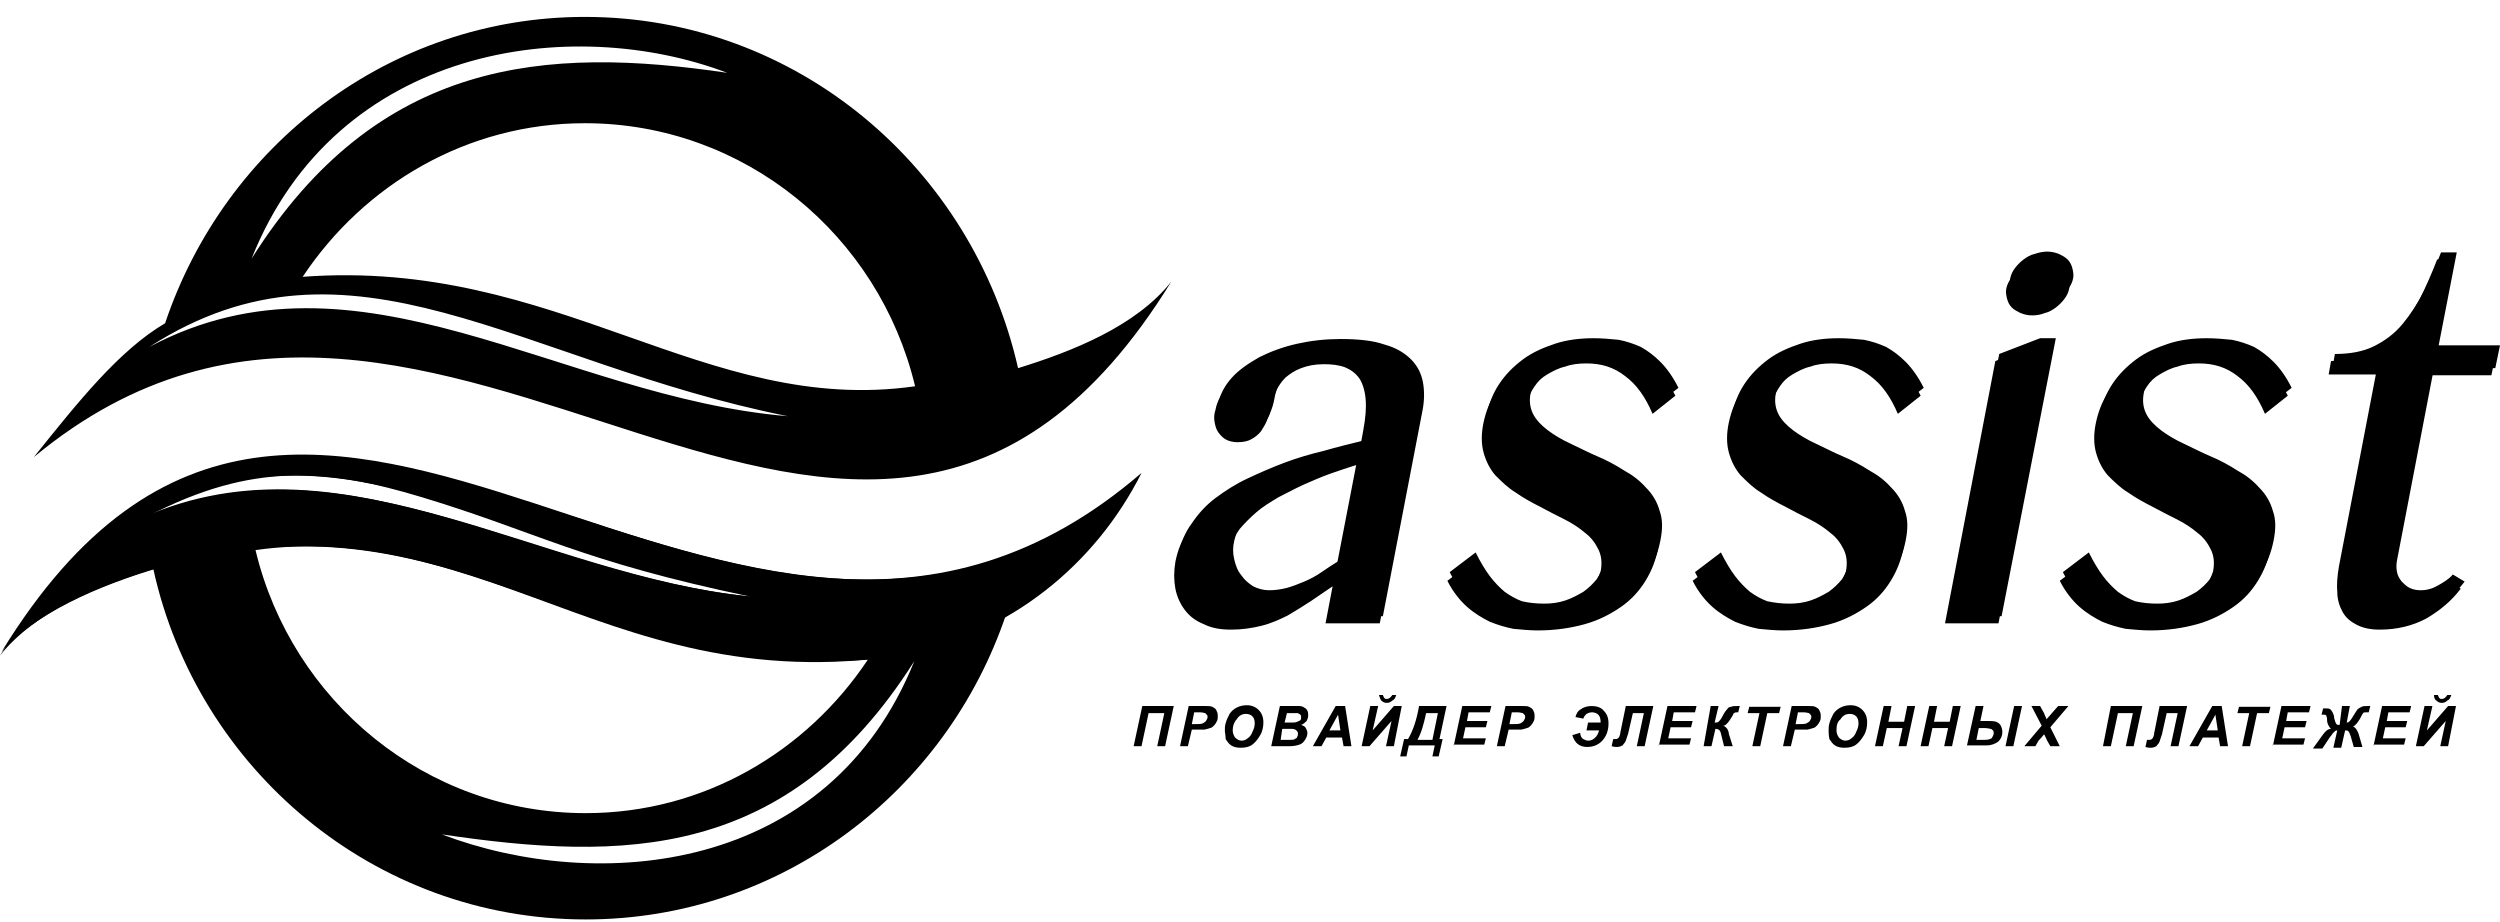
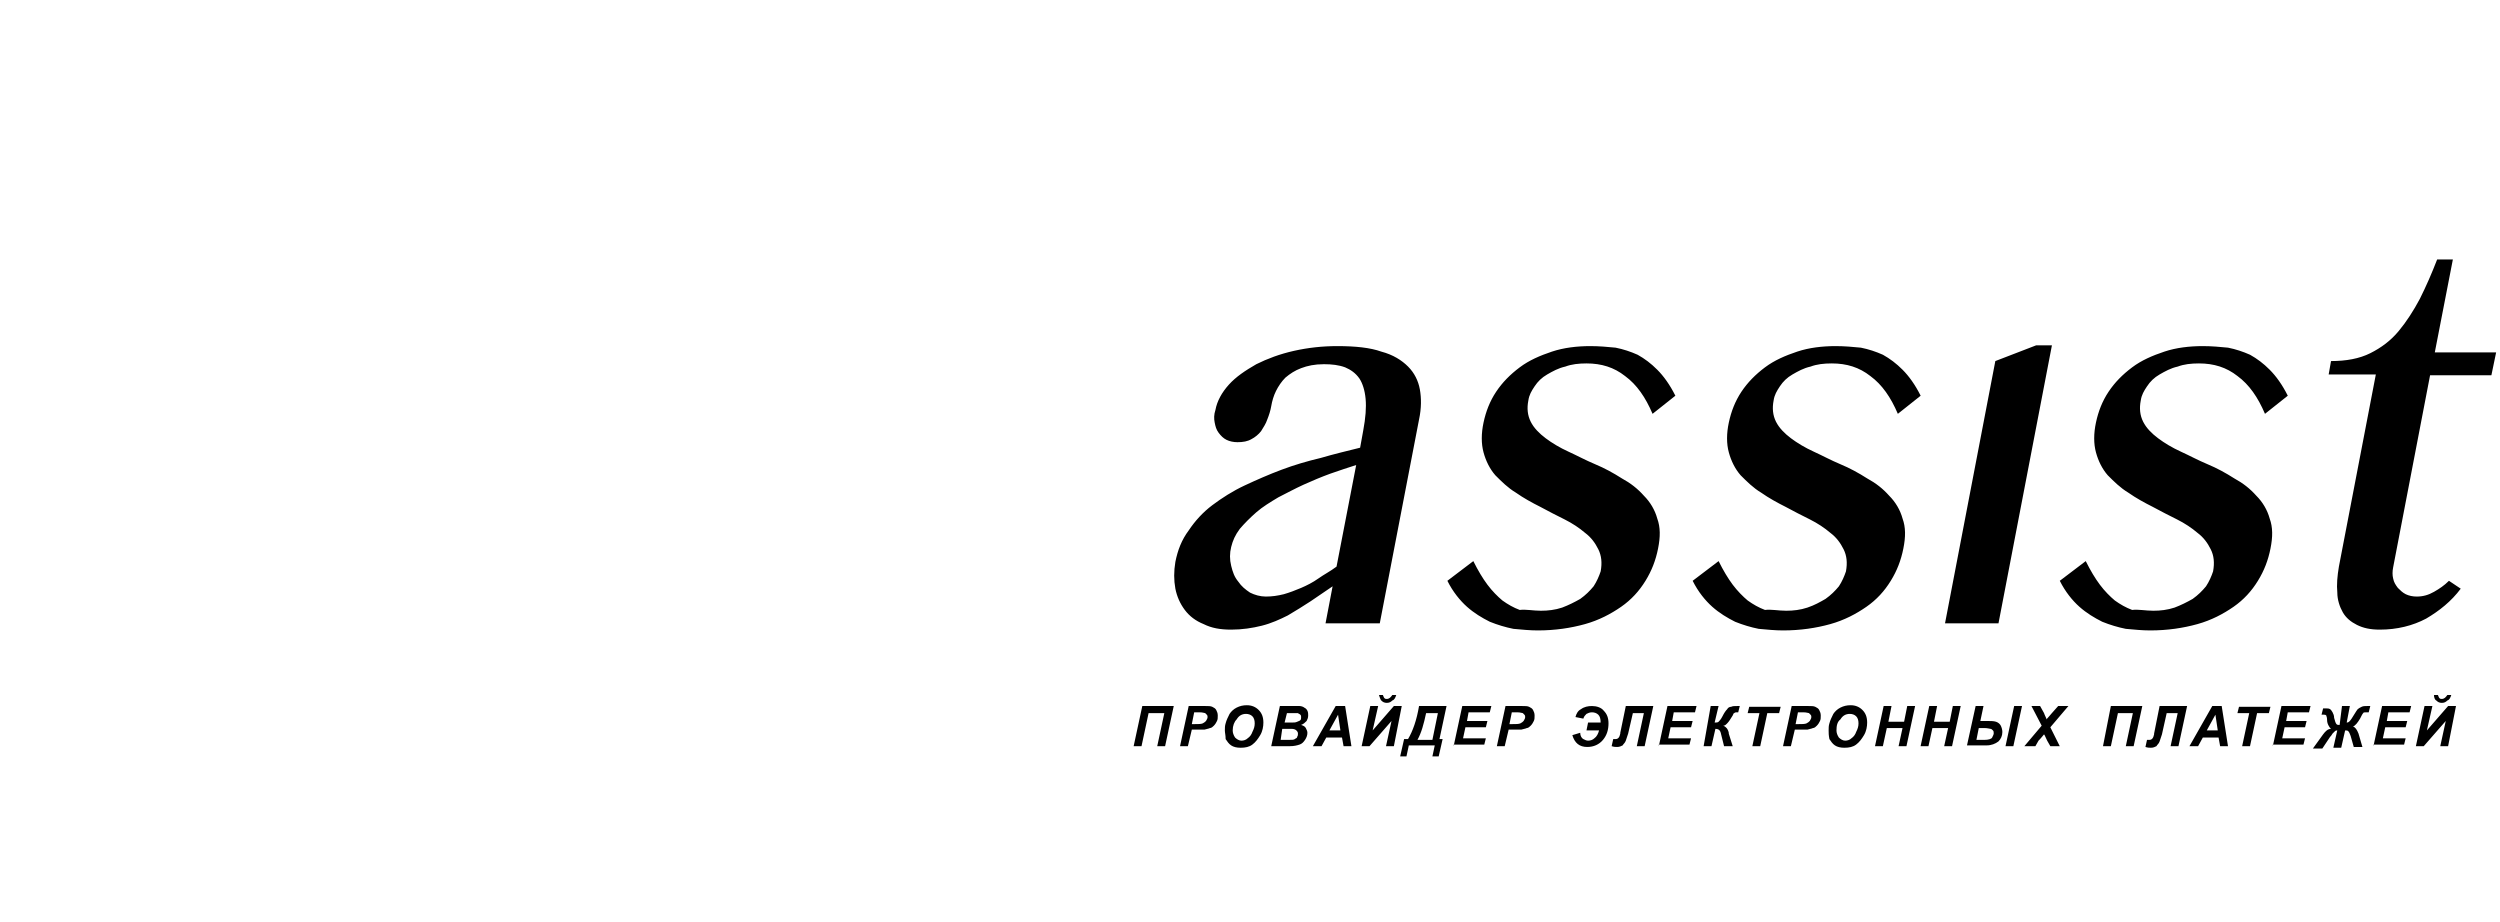
<svg xmlns="http://www.w3.org/2000/svg" width="122" height="45" viewBox="0 0 122 45" fill="none">
  <path fill-rule="evenodd" clip-rule="evenodd" d="M55.744 34.454H57.279L56.857 36.413H56.473L56.819 34.8H56.051L55.706 36.413H55.322L55.744 34.454ZM57.969 36.413H57.586L58.008 34.454H58.813C58.967 34.454 59.082 34.454 59.159 34.492C59.236 34.531 59.312 34.569 59.351 34.646C59.389 34.723 59.427 34.8 59.427 34.915C59.427 35.03 59.427 35.107 59.389 35.184C59.351 35.261 59.312 35.337 59.236 35.414C59.197 35.453 59.12 35.53 59.044 35.53C58.967 35.568 58.89 35.568 58.775 35.606C58.698 35.606 58.583 35.606 58.43 35.606H58.161L57.969 36.413ZM58.161 35.337H58.276C58.468 35.337 58.622 35.337 58.698 35.299C58.775 35.261 58.813 35.222 58.852 35.184C58.89 35.107 58.929 35.069 58.929 34.992C58.929 34.953 58.928 34.915 58.89 34.877C58.852 34.838 58.852 34.838 58.813 34.8C58.775 34.8 58.698 34.761 58.545 34.761H58.276L58.161 35.337ZM59.773 35.645C59.773 35.53 59.773 35.414 59.811 35.299C59.849 35.145 59.926 34.992 60.003 34.838C60.08 34.723 60.195 34.608 60.348 34.531C60.502 34.454 60.655 34.415 60.847 34.415C61.077 34.415 61.269 34.492 61.422 34.646C61.576 34.8 61.653 34.992 61.653 35.261C61.653 35.453 61.614 35.683 61.499 35.875C61.384 36.067 61.269 36.221 61.115 36.336C60.962 36.452 60.77 36.49 60.54 36.49C60.348 36.49 60.195 36.452 60.08 36.375C59.964 36.298 59.888 36.183 59.811 36.067C59.811 35.875 59.773 35.76 59.773 35.645ZM60.156 35.645C60.156 35.76 60.195 35.875 60.271 35.991C60.348 36.067 60.463 36.144 60.578 36.144C60.693 36.144 60.808 36.106 60.885 36.029C61 35.952 61.077 35.837 61.115 35.722C61.192 35.568 61.23 35.453 61.23 35.299C61.23 35.145 61.192 35.03 61.115 34.953C61.039 34.877 60.923 34.838 60.808 34.838C60.617 34.838 60.463 34.915 60.348 35.107C60.233 35.222 60.156 35.414 60.156 35.645ZM62.036 36.413L62.458 34.454H63.11C63.264 34.454 63.34 34.454 63.417 34.454C63.494 34.454 63.609 34.492 63.647 34.531C63.724 34.569 63.763 34.608 63.801 34.684C63.839 34.761 63.839 34.838 63.839 34.915C63.839 35.03 63.801 35.107 63.763 35.184C63.686 35.261 63.609 35.337 63.494 35.376C63.609 35.414 63.686 35.453 63.724 35.53C63.763 35.606 63.801 35.683 63.801 35.76C63.801 35.875 63.763 35.991 63.686 36.106C63.609 36.221 63.532 36.298 63.417 36.336C63.302 36.375 63.149 36.413 62.957 36.413H62.036ZM62.688 35.261H62.995C63.149 35.261 63.225 35.261 63.302 35.222C63.379 35.184 63.417 35.184 63.456 35.145C63.494 35.107 63.494 35.069 63.494 34.992C63.494 34.953 63.494 34.915 63.456 34.877C63.417 34.838 63.379 34.838 63.34 34.8C63.302 34.8 63.225 34.8 63.11 34.8H62.803L62.688 35.261ZM62.496 36.106H62.88C63.034 36.106 63.149 36.106 63.187 36.067C63.225 36.029 63.302 36.029 63.302 35.952C63.34 35.914 63.34 35.837 63.34 35.798C63.34 35.722 63.302 35.683 63.264 35.645C63.225 35.606 63.149 35.568 63.034 35.568H62.573L62.496 36.106ZM65.489 35.991H64.722L64.491 36.413H64.069L65.182 34.454H65.642L65.949 36.413H65.566L65.489 35.991ZM65.412 35.645L65.297 34.877L64.875 35.645H65.412ZM66.87 34.454H67.254L66.985 35.645L68.021 34.454H68.405L68.021 36.413H67.637L67.906 35.184L66.832 36.413H66.448L66.87 34.454ZM67.292 33.916H67.484C67.522 33.993 67.522 34.031 67.561 34.07C67.599 34.108 67.637 34.108 67.676 34.108C67.791 34.108 67.868 34.031 67.944 33.916H68.136C68.098 34.031 68.059 34.147 67.944 34.185C67.868 34.262 67.791 34.3 67.676 34.3C67.561 34.3 67.484 34.262 67.407 34.185C67.369 34.147 67.33 34.031 67.292 33.916ZM69.249 34.454C69.134 35.145 68.942 35.683 68.712 36.067H68.52L68.328 36.913H68.635L68.75 36.375H70.016L69.901 36.913H70.208L70.4 36.067H70.246L70.591 34.454H69.249ZM70.169 34.8L69.901 36.106H69.172C69.364 35.76 69.479 35.337 69.594 34.8H70.169ZM70.937 36.413L71.359 34.454H72.778L72.701 34.761H71.666L71.589 35.184H72.586L72.51 35.491H71.512L71.397 36.029H72.51L72.433 36.336H70.937V36.413ZM73.43 36.413H73.047L73.469 34.454H74.275C74.428 34.454 74.543 34.454 74.62 34.492C74.697 34.531 74.773 34.569 74.812 34.646C74.85 34.723 74.888 34.8 74.888 34.915C74.888 35.03 74.888 35.107 74.85 35.184C74.812 35.261 74.773 35.337 74.697 35.414C74.658 35.453 74.581 35.53 74.505 35.53C74.428 35.568 74.351 35.568 74.236 35.606C74.159 35.606 74.044 35.606 73.891 35.606H73.622L73.43 36.413ZM73.661 35.337H73.776C73.968 35.337 74.121 35.337 74.198 35.299C74.275 35.261 74.313 35.222 74.351 35.184C74.39 35.107 74.428 35.069 74.428 34.992C74.428 34.953 74.428 34.915 74.39 34.877C74.351 34.838 74.351 34.838 74.313 34.8C74.275 34.8 74.198 34.761 74.044 34.761H73.776L73.661 35.337ZM77.497 35.261H78.111C78.111 35.069 78.073 34.953 77.996 34.877C77.919 34.8 77.804 34.761 77.689 34.761C77.574 34.761 77.497 34.8 77.42 34.838C77.344 34.915 77.305 34.953 77.267 35.069L76.883 34.992C76.922 34.838 76.998 34.684 77.152 34.608C77.305 34.492 77.497 34.454 77.689 34.454C77.919 34.454 78.149 34.531 78.264 34.684C78.418 34.838 78.495 35.03 78.495 35.299C78.495 35.606 78.418 35.875 78.226 36.106C78.034 36.336 77.766 36.452 77.459 36.452C77.075 36.452 76.845 36.26 76.73 35.875L77.114 35.76C77.114 35.914 77.19 36.029 77.267 36.067C77.344 36.106 77.42 36.144 77.497 36.144C77.612 36.144 77.727 36.106 77.804 36.029C77.919 35.952 77.996 35.798 78.034 35.645H77.42L77.497 35.261ZM79.339 34.454H80.681L80.259 36.413H79.876L80.221 34.8H79.684L79.454 35.798C79.415 35.914 79.377 36.029 79.339 36.144C79.3 36.26 79.224 36.298 79.185 36.375C79.108 36.413 79.032 36.452 78.917 36.452C78.84 36.452 78.763 36.452 78.648 36.413L78.725 36.067C78.802 36.067 78.84 36.067 78.84 36.067C78.955 36.067 79.032 35.991 79.07 35.798V35.76L79.339 34.454ZM80.95 36.413L81.372 34.454H82.791L82.715 34.761H81.679L81.602 35.184H82.6L82.523 35.491H81.525L81.41 36.029H82.523L82.446 36.336H80.95V36.413ZM83.482 34.454H83.866L83.674 35.261C83.751 35.261 83.827 35.261 83.866 35.222C83.904 35.184 83.981 35.107 84.058 34.953C84.134 34.8 84.211 34.684 84.288 34.608C84.326 34.531 84.403 34.492 84.48 34.492C84.556 34.454 84.633 34.454 84.786 34.454H84.901L84.825 34.761H84.748C84.71 34.761 84.671 34.761 84.633 34.8C84.595 34.8 84.595 34.838 84.556 34.915C84.441 35.107 84.364 35.222 84.288 35.299C84.211 35.376 84.173 35.414 84.096 35.414C84.211 35.453 84.326 35.568 84.364 35.76V35.798L84.556 36.413H84.134L83.981 35.798C83.981 35.798 83.981 35.76 83.942 35.683C83.904 35.606 83.827 35.568 83.712 35.568L83.52 36.413H83.137L83.482 34.454ZM85.899 36.413H85.515L85.861 34.8H85.285L85.362 34.492H86.897L86.82 34.8H86.244L85.899 36.413ZM87.395 36.413H87.012L87.434 34.454H88.239C88.393 34.454 88.508 34.454 88.585 34.492C88.661 34.531 88.738 34.569 88.776 34.646C88.815 34.723 88.853 34.8 88.853 34.915C88.853 35.03 88.853 35.107 88.815 35.184C88.776 35.261 88.738 35.337 88.661 35.414C88.623 35.453 88.546 35.53 88.469 35.53C88.393 35.568 88.316 35.568 88.201 35.606C88.124 35.606 88.009 35.606 87.856 35.606H87.587L87.395 36.413ZM87.625 35.337H87.74C87.932 35.337 88.086 35.337 88.162 35.299C88.239 35.261 88.278 35.222 88.316 35.184C88.354 35.107 88.393 35.069 88.393 34.992C88.393 34.953 88.393 34.915 88.354 34.877C88.316 34.838 88.316 34.838 88.278 34.8C88.239 34.8 88.162 34.761 88.009 34.761H87.74L87.625 35.337ZM89.237 35.645C89.237 35.53 89.237 35.414 89.275 35.299C89.314 35.145 89.39 34.992 89.467 34.838C89.544 34.723 89.659 34.608 89.812 34.531C89.966 34.454 90.119 34.415 90.311 34.415C90.541 34.415 90.733 34.492 90.886 34.646C91.04 34.8 91.117 34.992 91.117 35.261C91.117 35.453 91.078 35.683 90.963 35.875C90.848 36.067 90.733 36.221 90.579 36.336C90.426 36.452 90.234 36.49 90.004 36.49C89.812 36.49 89.659 36.452 89.544 36.375C89.428 36.298 89.352 36.183 89.275 36.067C89.237 35.875 89.237 35.76 89.237 35.645ZM89.62 35.645C89.62 35.76 89.659 35.875 89.736 35.991C89.812 36.067 89.927 36.144 90.042 36.144C90.157 36.144 90.273 36.106 90.349 36.029C90.464 35.952 90.541 35.837 90.579 35.722C90.656 35.568 90.695 35.453 90.695 35.299C90.695 35.145 90.656 35.03 90.579 34.953C90.503 34.877 90.388 34.838 90.273 34.838C90.081 34.838 89.927 34.915 89.812 35.107C89.659 35.222 89.62 35.414 89.62 35.645ZM92.843 35.53H92.076L91.884 36.413H91.5L91.922 34.454H92.306L92.153 35.222H92.92L93.073 34.454H93.457L93.035 36.413H92.651L92.843 35.53ZM95.068 35.53H94.301L94.109 36.413H93.725L94.147 34.454H94.531L94.378 35.222H95.145L95.298 34.454H95.682L95.26 36.413H94.876L95.068 35.53ZM98.291 34.454H98.674L98.252 36.413H97.869L98.291 34.454ZM96.411 34.454H96.795L96.641 35.184H96.948C97.14 35.184 97.293 35.184 97.408 35.222C97.523 35.261 97.6 35.337 97.639 35.414C97.677 35.491 97.715 35.606 97.715 35.722C97.715 35.914 97.639 36.067 97.523 36.183C97.37 36.298 97.178 36.375 96.948 36.375H95.989L96.411 34.454ZM96.449 36.106H96.833C97.025 36.106 97.178 36.067 97.217 35.991C97.255 35.914 97.293 35.837 97.293 35.798C97.293 35.722 97.293 35.683 97.255 35.645C97.217 35.606 97.178 35.568 97.14 35.568C97.102 35.568 96.986 35.53 96.871 35.53H96.564L96.449 36.106ZM99.327 36.413H98.79L99.634 35.414L99.135 34.454H99.557L99.749 34.8C99.749 34.8 99.787 34.915 99.864 35.069V35.107C99.979 34.992 100.056 34.877 100.132 34.8L100.439 34.454H100.938L100.056 35.491L100.516 36.413H100.056L99.902 36.144C99.825 35.991 99.787 35.875 99.749 35.837C99.71 35.875 99.634 35.991 99.48 36.144L99.327 36.413ZM103.01 34.454H104.544L104.122 36.413H103.739L104.084 34.8H103.355L103.01 36.413H102.626L103.01 34.454ZM105.388 34.454H106.731L106.309 36.413H105.925L106.271 34.8H105.734L105.503 35.837C105.465 35.952 105.427 36.067 105.388 36.183C105.35 36.298 105.273 36.336 105.235 36.413C105.158 36.452 105.081 36.49 104.966 36.49C104.89 36.49 104.813 36.49 104.698 36.452L104.774 36.106C104.851 36.106 104.89 36.106 104.89 36.106C105.005 36.106 105.081 36.029 105.12 35.837V35.798L105.388 34.454ZM108.266 35.991H107.498L107.268 36.413H106.846L107.959 34.454H108.419L108.726 36.413H108.342L108.266 35.991ZM108.227 35.645L108.112 34.877L107.69 35.645H108.227ZM109.8 36.413H109.417L109.762 34.8H109.186L109.263 34.492H110.798L110.721 34.8H110.146L109.8 36.413ZM110.913 36.413L111.335 34.454H112.754L112.678 34.761H111.642L111.565 35.184H112.562L112.486 35.491H111.488L111.373 36.029H112.486L112.409 36.336H110.913V36.413ZM114.289 34.454H114.673L114.519 35.261C114.596 35.261 114.634 35.222 114.673 35.184C114.711 35.145 114.788 35.03 114.903 34.838C114.979 34.723 115.018 34.646 115.056 34.608C115.095 34.569 115.171 34.531 115.248 34.492C115.325 34.454 115.402 34.454 115.517 34.454C115.555 34.454 115.632 34.454 115.67 34.454L115.593 34.761C115.555 34.761 115.517 34.761 115.478 34.761C115.402 34.761 115.325 34.761 115.325 34.8C115.286 34.838 115.248 34.915 115.171 35.069C115.056 35.261 114.941 35.414 114.826 35.453C114.941 35.491 115.018 35.606 115.095 35.798L115.286 36.452H114.864L114.711 35.914C114.673 35.798 114.634 35.722 114.596 35.683C114.557 35.645 114.519 35.645 114.442 35.645L114.251 36.49H113.867L114.059 35.645C114.02 35.645 113.982 35.645 113.944 35.683C113.905 35.722 113.867 35.76 113.829 35.798L113.752 35.914L113.713 35.952L113.33 36.528H112.869L113.368 35.837C113.483 35.683 113.598 35.568 113.752 35.568C113.713 35.53 113.675 35.491 113.637 35.414C113.598 35.337 113.56 35.261 113.56 35.107C113.56 34.992 113.522 34.953 113.522 34.915C113.483 34.877 113.445 34.877 113.407 34.877C113.368 34.877 113.368 34.877 113.291 34.877L113.368 34.569C113.407 34.569 113.445 34.569 113.483 34.569C113.598 34.569 113.637 34.569 113.713 34.608C113.752 34.646 113.79 34.684 113.829 34.761C113.867 34.838 113.905 34.915 113.905 35.03C113.944 35.184 113.982 35.299 114.02 35.337C114.059 35.376 114.097 35.376 114.135 35.376C114.135 35.376 114.135 35.376 114.174 35.376L114.289 34.454ZM115.824 36.413L116.246 34.454H117.665L117.588 34.761H116.552L116.476 35.184H117.473L117.396 35.491H116.399L116.284 36.029H117.396L117.32 36.336H115.824V36.413ZM118.317 34.454H118.701L118.432 35.645L119.468 34.454H119.852L119.468 36.413H119.085L119.353 35.184L118.279 36.413H117.895L118.317 34.454ZM118.778 33.916H118.969C119.008 33.993 119.008 34.031 119.046 34.07C119.085 34.108 119.123 34.108 119.161 34.108C119.276 34.108 119.353 34.031 119.43 33.916H119.622C119.583 34.031 119.545 34.147 119.43 34.185C119.353 34.262 119.276 34.3 119.161 34.3C119.046 34.3 118.969 34.262 118.893 34.185C118.816 34.147 118.778 34.031 118.778 33.916Z" fill="black" />
  <path fill-rule="evenodd" clip-rule="evenodd" d="M67.333 30.419H64.686L65.031 28.612C64.686 28.843 64.302 29.112 63.957 29.343C63.611 29.573 63.228 29.804 62.844 30.034C62.46 30.227 62.038 30.419 61.578 30.534C61.118 30.649 60.619 30.726 60.082 30.726C59.545 30.726 59.123 30.649 58.739 30.457C58.355 30.303 58.048 30.073 57.818 29.765C57.588 29.458 57.435 29.112 57.358 28.728C57.281 28.305 57.281 27.882 57.358 27.421C57.473 26.844 57.665 26.345 58.01 25.883C58.317 25.422 58.701 24.999 59.161 24.653C59.621 24.308 60.158 23.962 60.734 23.693C61.309 23.424 61.923 23.154 62.537 22.924C63.151 22.693 63.803 22.501 64.455 22.347C65.108 22.155 65.76 22.001 66.374 21.848L66.527 21.002C66.642 20.387 66.68 19.887 66.642 19.465C66.604 19.042 66.489 18.696 66.335 18.465C66.143 18.196 65.913 18.043 65.645 17.927C65.338 17.812 64.992 17.773 64.609 17.773C64.148 17.773 63.803 17.85 63.496 17.966C63.189 18.081 62.959 18.235 62.729 18.427C62.537 18.619 62.384 18.85 62.269 19.08C62.153 19.311 62.077 19.58 62.038 19.811C62 20.041 61.923 20.272 61.846 20.464C61.77 20.695 61.655 20.848 61.54 21.041C61.425 21.194 61.233 21.348 61.079 21.425C60.887 21.54 60.657 21.579 60.389 21.579C60.197 21.579 60.005 21.54 59.852 21.463C59.698 21.386 59.583 21.271 59.468 21.117C59.353 20.964 59.314 20.81 59.276 20.618C59.238 20.426 59.238 20.233 59.314 20.003C59.391 19.58 59.621 19.157 59.967 18.773C60.312 18.389 60.772 18.081 61.309 17.773C61.846 17.505 62.46 17.274 63.151 17.12C63.842 16.966 64.532 16.89 65.261 16.89C66.143 16.89 66.872 16.966 67.409 17.159C67.985 17.312 68.407 17.581 68.714 17.889C69.021 18.196 69.213 18.581 69.289 19.003C69.366 19.426 69.366 19.926 69.251 20.464L67.333 30.419ZM66.182 22.693C65.798 22.808 65.376 22.962 64.916 23.116C64.494 23.27 64.033 23.462 63.611 23.654C63.189 23.846 62.767 24.077 62.384 24.269C62 24.5 61.616 24.73 61.309 24.999C61.002 25.268 60.734 25.538 60.504 25.806C60.274 26.114 60.158 26.383 60.082 26.691C60.005 26.998 60.005 27.305 60.082 27.613C60.158 27.92 60.235 28.151 60.427 28.382C60.581 28.612 60.772 28.766 61.002 28.92C61.233 29.035 61.501 29.112 61.77 29.112C62.077 29.112 62.345 29.073 62.652 28.997C62.921 28.92 63.228 28.805 63.496 28.689C63.765 28.574 64.072 28.42 64.34 28.228C64.609 28.036 64.916 27.882 65.223 27.651L66.182 22.693ZM75.197 29.804C75.543 29.804 75.888 29.765 76.233 29.65C76.54 29.535 76.847 29.381 77.116 29.227C77.384 29.035 77.576 28.843 77.768 28.612C77.921 28.382 78.036 28.113 78.113 27.882C78.19 27.459 78.151 27.113 77.998 26.806C77.845 26.498 77.653 26.229 77.346 25.999C77.077 25.768 76.732 25.537 76.348 25.345C75.965 25.153 75.581 24.961 75.159 24.73C74.775 24.538 74.353 24.308 73.97 24.038C73.586 23.808 73.279 23.5 72.972 23.193C72.704 22.885 72.512 22.501 72.397 22.078C72.282 21.655 72.282 21.156 72.397 20.618C72.512 20.08 72.704 19.58 73.011 19.119C73.318 18.657 73.701 18.273 74.162 17.927C74.622 17.581 75.159 17.351 75.734 17.159C76.31 16.966 76.962 16.89 77.614 16.89C78.036 16.89 78.458 16.928 78.842 16.966C79.226 17.043 79.571 17.159 79.916 17.312C80.262 17.505 80.569 17.735 80.875 18.043C81.182 18.35 81.489 18.773 81.758 19.311L80.645 20.195C80.3 19.388 79.878 18.773 79.302 18.35C78.765 17.927 78.151 17.735 77.423 17.735C77.039 17.735 76.694 17.773 76.387 17.889C76.041 17.966 75.773 18.119 75.504 18.273C75.236 18.427 75.044 18.619 74.891 18.85C74.737 19.08 74.622 19.273 74.584 19.541C74.507 19.926 74.545 20.272 74.699 20.579C74.852 20.887 75.121 21.156 75.428 21.386C75.734 21.617 76.118 21.848 76.54 22.04C76.962 22.232 77.384 22.463 77.845 22.655C78.305 22.847 78.727 23.078 79.149 23.347C79.571 23.577 79.916 23.846 80.223 24.192C80.53 24.5 80.76 24.884 80.875 25.307C81.029 25.73 81.029 26.191 80.914 26.767C80.799 27.344 80.607 27.844 80.3 28.343C79.993 28.843 79.609 29.266 79.111 29.612C78.612 29.957 78.036 30.265 77.346 30.457C76.655 30.649 75.888 30.765 75.044 30.765C74.66 30.765 74.277 30.726 73.855 30.688C73.471 30.611 73.087 30.496 72.704 30.342C72.32 30.15 71.936 29.919 71.591 29.612C71.246 29.304 70.901 28.881 70.632 28.343L71.898 27.382C72.128 27.844 72.358 28.228 72.589 28.535C72.819 28.843 73.087 29.112 73.318 29.304C73.586 29.496 73.855 29.65 74.162 29.765C74.469 29.727 74.814 29.804 75.197 29.804ZM87.167 29.804C87.513 29.804 87.858 29.765 88.203 29.65C88.548 29.535 88.817 29.381 89.085 29.227C89.354 29.035 89.546 28.843 89.738 28.612C89.891 28.382 90.006 28.113 90.083 27.882C90.16 27.459 90.121 27.113 89.968 26.806C89.814 26.498 89.623 26.229 89.316 25.999C89.047 25.768 88.702 25.537 88.318 25.345C87.934 25.153 87.551 24.961 87.129 24.73C86.745 24.538 86.323 24.308 85.939 24.038C85.556 23.808 85.249 23.5 84.942 23.193C84.674 22.885 84.482 22.501 84.367 22.078C84.251 21.655 84.251 21.156 84.367 20.618C84.482 20.08 84.674 19.58 84.98 19.119C85.287 18.657 85.671 18.273 86.131 17.927C86.592 17.581 87.129 17.351 87.704 17.159C88.28 16.966 88.932 16.89 89.584 16.89C90.006 16.89 90.428 16.928 90.812 16.966C91.195 17.043 91.541 17.159 91.886 17.312C92.231 17.505 92.538 17.735 92.845 18.043C93.152 18.35 93.459 18.773 93.728 19.311L92.615 20.195C92.27 19.388 91.848 18.773 91.272 18.35C90.735 17.927 90.121 17.735 89.392 17.735C89.009 17.735 88.663 17.773 88.356 17.889C88.011 17.966 87.743 18.119 87.474 18.273C87.206 18.427 87.014 18.619 86.86 18.85C86.707 19.08 86.592 19.273 86.553 19.541C86.477 19.926 86.515 20.272 86.668 20.579C86.822 20.887 87.091 21.156 87.397 21.386C87.704 21.617 88.088 21.848 88.51 22.04C88.932 22.232 89.354 22.463 89.814 22.655C90.275 22.847 90.697 23.078 91.119 23.347C91.541 23.577 91.886 23.846 92.193 24.192C92.5 24.5 92.73 24.884 92.845 25.307C92.999 25.73 92.999 26.191 92.884 26.767C92.769 27.344 92.577 27.844 92.27 28.343C91.963 28.843 91.579 29.266 91.08 29.612C90.582 29.957 90.006 30.265 89.316 30.457C88.625 30.649 87.858 30.765 87.014 30.765C86.63 30.765 86.246 30.726 85.825 30.688C85.441 30.611 85.057 30.496 84.674 30.342C84.29 30.15 83.906 29.919 83.561 29.612C83.216 29.304 82.87 28.881 82.602 28.343L83.868 27.382C84.098 27.844 84.328 28.228 84.558 28.535C84.789 28.843 85.057 29.112 85.287 29.304C85.556 29.496 85.824 29.65 86.131 29.765C86.438 29.727 86.784 29.804 87.167 29.804ZM97.372 17.62L99.367 16.851H100.134L97.526 30.419H94.917L97.372 17.62ZM105.084 29.804C105.429 29.804 105.774 29.765 106.119 29.65C106.426 29.535 106.733 29.381 107.002 29.227C107.27 29.035 107.462 28.843 107.654 28.612C107.807 28.382 107.923 28.113 107.999 27.882C108.076 27.459 108.038 27.113 107.884 26.806C107.731 26.498 107.539 26.229 107.232 25.999C106.963 25.768 106.618 25.537 106.234 25.345C105.851 25.153 105.467 24.961 105.045 24.73C104.662 24.538 104.239 24.308 103.856 24.038C103.472 23.808 103.165 23.5 102.858 23.193C102.59 22.885 102.398 22.501 102.283 22.078C102.168 21.655 102.168 21.156 102.283 20.618C102.398 20.08 102.59 19.58 102.897 19.119C103.204 18.657 103.587 18.273 104.048 17.927C104.508 17.581 105.045 17.351 105.621 17.159C106.196 16.966 106.848 16.89 107.5 16.89C107.923 16.89 108.345 16.928 108.728 16.966C109.112 17.043 109.457 17.159 109.802 17.312C110.148 17.505 110.455 17.735 110.761 18.043C111.068 18.35 111.375 18.773 111.644 19.311L110.531 20.195C110.186 19.388 109.764 18.773 109.189 18.35C108.651 17.927 108.038 17.735 107.309 17.735C106.925 17.735 106.58 17.773 106.273 17.889C105.928 17.966 105.659 18.119 105.39 18.273C105.122 18.427 104.93 18.619 104.777 18.85C104.623 19.08 104.508 19.273 104.47 19.541C104.393 19.926 104.431 20.272 104.585 20.579C104.738 20.887 105.007 21.156 105.314 21.386C105.621 21.617 106.004 21.848 106.426 22.04C106.848 22.232 107.27 22.463 107.731 22.655C108.191 22.847 108.613 23.078 109.035 23.347C109.457 23.577 109.802 23.846 110.109 24.192C110.416 24.5 110.646 24.884 110.761 25.307C110.915 25.73 110.915 26.191 110.8 26.767C110.685 27.344 110.493 27.844 110.186 28.343C109.879 28.843 109.495 29.266 108.997 29.612C108.498 29.957 107.923 30.265 107.232 30.457C106.541 30.649 105.774 30.765 104.93 30.765C104.546 30.765 104.163 30.726 103.741 30.688C103.357 30.611 102.973 30.496 102.59 30.342C102.206 30.15 101.823 29.919 101.477 29.612C101.132 29.304 100.787 28.881 100.518 28.343L101.784 27.382C102.014 27.844 102.245 28.228 102.475 28.535C102.705 28.843 102.973 29.112 103.204 29.304C103.472 29.496 103.741 29.65 104.048 29.765C104.355 29.727 104.7 29.804 105.084 29.804ZM120.084 28.728C119.624 29.343 119.048 29.804 118.396 30.188C117.744 30.534 116.977 30.726 116.133 30.726C115.672 30.726 115.327 30.649 115.02 30.496C114.713 30.342 114.483 30.15 114.329 29.881C114.176 29.612 114.061 29.266 114.061 28.92C114.023 28.535 114.061 28.113 114.138 27.651L115.941 18.273H113.639L113.754 17.62C114.483 17.62 115.135 17.505 115.672 17.235C116.209 16.966 116.67 16.62 117.053 16.159C117.437 15.698 117.782 15.16 118.089 14.583C118.396 13.968 118.665 13.354 118.933 12.662H119.7L118.818 17.197H121.811L121.58 18.312H118.588L116.785 27.69C116.746 27.882 116.746 28.074 116.785 28.228C116.823 28.42 116.9 28.535 117.015 28.689C117.13 28.805 117.245 28.92 117.399 28.997C117.552 29.073 117.744 29.112 117.936 29.112C118.243 29.112 118.511 29.035 118.78 28.881C119.048 28.728 119.278 28.574 119.509 28.343L120.084 28.728Z" fill="black" />
-   <path fill-rule="evenodd" clip-rule="evenodd" d="M99.711 12.777C99.903 12.777 100.094 12.816 100.286 12.893C100.44 12.97 100.593 13.046 100.708 13.162C100.823 13.277 100.9 13.431 100.938 13.585C100.977 13.738 101.015 13.931 100.977 14.084C100.938 14.276 100.862 14.43 100.746 14.584C100.631 14.738 100.478 14.891 100.324 15.007C100.171 15.122 99.979 15.237 99.787 15.276C99.596 15.353 99.404 15.391 99.174 15.391C98.982 15.391 98.79 15.353 98.598 15.276C98.445 15.199 98.291 15.122 98.176 15.007C98.061 14.891 97.984 14.738 97.946 14.584C97.907 14.43 97.869 14.238 97.907 14.084C97.946 13.892 98.023 13.738 98.138 13.585C98.253 13.431 98.406 13.277 98.56 13.162C98.713 13.046 98.905 12.931 99.097 12.893C99.289 12.816 99.48 12.777 99.711 12.777Z" fill="black" />
-   <path fill-rule="evenodd" clip-rule="evenodd" d="M67.484 30.072H64.837L65.182 28.266C64.837 28.497 64.453 28.766 64.108 28.996C63.762 29.227 63.379 29.457 62.995 29.688C62.611 29.88 62.189 30.072 61.729 30.188C61.269 30.303 60.77 30.38 60.233 30.38C59.696 30.38 59.274 30.303 58.89 30.111C58.506 29.957 58.199 29.727 57.931 29.419C57.701 29.111 57.547 28.766 57.47 28.381C57.394 27.959 57.394 27.536 57.509 27.075C57.624 26.498 57.816 25.998 58.161 25.537C58.468 25.076 58.852 24.653 59.312 24.307C59.772 23.962 60.309 23.616 60.885 23.347C61.46 23.078 62.074 22.808 62.688 22.578C63.302 22.347 63.954 22.155 64.606 22.001C65.258 21.809 65.911 21.655 66.525 21.502L66.678 20.656C66.793 20.041 66.831 19.542 66.793 19.119C66.755 18.696 66.64 18.35 66.486 18.12C66.294 17.851 66.064 17.697 65.796 17.582C65.489 17.466 65.143 17.428 64.76 17.428C64.299 17.428 63.954 17.505 63.647 17.62C63.34 17.735 63.11 17.889 62.88 18.081C62.688 18.273 62.535 18.504 62.419 18.735C62.304 18.965 62.228 19.234 62.189 19.465C62.151 19.695 62.074 19.926 61.998 20.118C61.921 20.349 61.806 20.503 61.691 20.695C61.575 20.848 61.384 21.002 61.23 21.079C61.038 21.194 60.808 21.233 60.54 21.233C60.348 21.233 60.156 21.194 60.002 21.117C59.849 21.041 59.734 20.925 59.619 20.771C59.504 20.618 59.465 20.464 59.427 20.272C59.389 20.08 59.389 19.888 59.465 19.657C59.542 19.234 59.772 18.811 60.118 18.427C60.463 18.043 60.923 17.735 61.46 17.428C61.998 17.159 62.611 16.928 63.302 16.774C63.992 16.621 64.683 16.544 65.412 16.544C66.294 16.544 67.023 16.621 67.56 16.813C68.136 16.967 68.558 17.236 68.865 17.543C69.172 17.851 69.364 18.235 69.44 18.658C69.517 19.081 69.517 19.58 69.402 20.118L67.484 30.072ZM66.333 22.347C65.911 22.463 65.527 22.616 65.067 22.77C64.645 22.924 64.184 23.116 63.762 23.308C63.34 23.5 62.918 23.731 62.535 23.923C62.151 24.154 61.767 24.384 61.46 24.653C61.154 24.922 60.885 25.191 60.655 25.46C60.425 25.768 60.309 26.037 60.233 26.383C60.156 26.69 60.156 26.998 60.233 27.305C60.309 27.613 60.386 27.843 60.578 28.074C60.731 28.304 60.923 28.458 61.154 28.612C61.384 28.727 61.652 28.804 61.921 28.804C62.228 28.804 62.496 28.766 62.803 28.689C63.072 28.612 63.379 28.497 63.647 28.381C63.916 28.266 64.223 28.112 64.491 27.92C64.76 27.728 65.067 27.536 65.374 27.344L66.333 22.347ZM75.348 29.457C75.694 29.457 76.039 29.419 76.384 29.304C76.73 29.188 76.998 29.035 77.267 28.881C77.535 28.689 77.727 28.497 77.919 28.266C78.072 28.035 78.187 27.766 78.264 27.536C78.341 27.113 78.302 26.767 78.149 26.46C77.996 26.152 77.804 25.883 77.497 25.652C77.228 25.422 76.883 25.191 76.499 24.999C76.116 24.807 75.732 24.615 75.31 24.384C74.926 24.192 74.504 23.962 74.121 23.692C73.737 23.462 73.43 23.154 73.123 22.847C72.855 22.54 72.663 22.155 72.548 21.732C72.433 21.31 72.433 20.81 72.548 20.233C72.663 19.695 72.855 19.196 73.162 18.735C73.469 18.273 73.852 17.889 74.313 17.543C74.773 17.197 75.31 16.967 75.885 16.774C76.461 16.582 77.113 16.505 77.765 16.505C78.187 16.505 78.609 16.544 78.993 16.582C79.377 16.659 79.722 16.774 80.067 16.928C80.413 17.12 80.719 17.351 81.026 17.658C81.333 17.966 81.64 18.389 81.909 18.927L80.758 19.811C80.413 19.004 79.952 18.389 79.415 17.966C78.878 17.543 78.226 17.351 77.535 17.351C77.152 17.351 76.806 17.389 76.499 17.505C76.154 17.582 75.885 17.735 75.617 17.889C75.348 18.043 75.157 18.235 75.003 18.465C74.85 18.696 74.735 18.888 74.696 19.157C74.62 19.542 74.658 19.888 74.811 20.195C74.965 20.503 75.233 20.771 75.54 21.002C75.847 21.233 76.231 21.463 76.653 21.655C77.075 21.848 77.497 22.078 77.957 22.27C78.418 22.463 78.84 22.693 79.262 22.962C79.684 23.193 80.029 23.462 80.336 23.808C80.643 24.115 80.873 24.5 80.988 24.922C81.141 25.345 81.141 25.806 81.026 26.383C80.911 26.959 80.719 27.459 80.413 27.959C80.106 28.458 79.722 28.881 79.223 29.227C78.725 29.573 78.149 29.88 77.459 30.072C76.768 30.265 76.001 30.38 75.157 30.38C74.773 30.38 74.389 30.341 73.967 30.303C73.584 30.226 73.2 30.111 72.816 29.957C72.433 29.765 72.049 29.534 71.704 29.188C71.359 28.881 71.013 28.458 70.745 27.92L72.011 26.959C72.241 27.421 72.471 27.805 72.701 28.112C72.931 28.42 73.2 28.689 73.43 28.881C73.699 29.073 73.967 29.227 74.274 29.342C74.62 29.419 74.965 29.457 75.348 29.457ZM87.318 29.457C87.663 29.457 88.009 29.419 88.354 29.304C88.699 29.188 88.968 29.035 89.237 28.881C89.505 28.689 89.697 28.497 89.889 28.266C90.042 28.035 90.157 27.766 90.234 27.536C90.311 27.113 90.272 26.767 90.119 26.46C89.965 26.152 89.774 25.883 89.467 25.652C89.198 25.422 88.853 25.191 88.469 24.999C88.085 24.807 87.702 24.615 87.28 24.384C86.896 24.192 86.474 23.962 86.091 23.692C85.707 23.462 85.4 23.154 85.093 22.847C84.825 22.54 84.633 22.155 84.518 21.732C84.403 21.31 84.403 20.81 84.518 20.233C84.633 19.695 84.825 19.196 85.131 18.735C85.438 18.273 85.822 17.889 86.282 17.543C86.743 17.197 87.28 16.967 87.855 16.774C88.431 16.582 89.083 16.505 89.735 16.505C90.157 16.505 90.579 16.544 90.963 16.582C91.347 16.659 91.692 16.774 92.037 16.928C92.382 17.12 92.689 17.351 92.996 17.658C93.303 17.966 93.61 18.389 93.879 18.927L92.728 19.811C92.382 19.004 91.922 18.389 91.385 17.966C90.848 17.543 90.196 17.351 89.505 17.351C89.121 17.351 88.776 17.389 88.469 17.505C88.124 17.582 87.855 17.735 87.587 17.889C87.318 18.043 87.126 18.235 86.973 18.465C86.82 18.696 86.704 18.888 86.666 19.157C86.589 19.542 86.628 19.888 86.781 20.195C86.935 20.503 87.203 20.771 87.51 21.002C87.817 21.233 88.201 21.463 88.623 21.655C89.045 21.848 89.467 22.078 89.927 22.27C90.387 22.463 90.809 22.693 91.231 22.962C91.653 23.193 91.999 23.462 92.306 23.808C92.613 24.115 92.843 24.5 92.958 24.922C93.111 25.345 93.111 25.806 92.996 26.383C92.881 26.959 92.689 27.459 92.382 27.959C92.076 28.458 91.692 28.881 91.193 29.227C90.694 29.573 90.119 29.88 89.428 30.072C88.738 30.265 87.97 30.38 87.126 30.38C86.743 30.38 86.359 30.341 85.937 30.303C85.553 30.226 85.17 30.111 84.786 29.957C84.403 29.765 84.019 29.534 83.674 29.188C83.328 28.881 82.983 28.458 82.715 27.92L83.981 26.959C84.211 27.421 84.441 27.805 84.671 28.112C84.901 28.42 85.17 28.689 85.4 28.881C85.668 29.073 85.937 29.227 86.244 29.342C86.628 29.419 86.935 29.457 87.318 29.457ZM97.562 17.274L99.557 16.505H100.324L97.677 30.072H95.068L97.562 17.274ZM105.273 29.457C105.618 29.457 105.964 29.419 106.309 29.304C106.654 29.188 106.923 29.035 107.191 28.881C107.46 28.689 107.652 28.497 107.843 28.266C107.997 28.035 108.112 27.766 108.189 27.536C108.265 27.113 108.227 26.767 108.074 26.46C107.92 26.152 107.728 25.883 107.421 25.652C107.153 25.422 106.808 25.191 106.424 24.999C106.04 24.807 105.657 24.615 105.235 24.384C104.851 24.192 104.429 23.962 104.045 23.692C103.662 23.462 103.355 23.154 103.048 22.847C102.779 22.54 102.587 22.155 102.472 21.732C102.357 21.31 102.357 20.81 102.472 20.233C102.587 19.695 102.779 19.196 103.086 18.735C103.393 18.273 103.777 17.889 104.237 17.543C104.697 17.197 105.235 16.967 105.81 16.774C106.386 16.582 107.038 16.505 107.69 16.505C108.112 16.505 108.534 16.544 108.918 16.582C109.301 16.659 109.647 16.774 109.992 16.928C110.337 17.12 110.644 17.351 110.951 17.658C111.258 17.966 111.565 18.389 111.833 18.927L110.682 19.811C110.337 19.004 109.877 18.389 109.34 17.966C108.803 17.543 108.15 17.351 107.46 17.351C107.076 17.351 106.731 17.389 106.424 17.505C106.079 17.582 105.81 17.735 105.542 17.889C105.273 18.043 105.081 18.235 104.928 18.465C104.774 18.696 104.659 18.888 104.621 19.157C104.544 19.542 104.582 19.888 104.736 20.195C104.889 20.503 105.158 20.771 105.465 21.002C105.772 21.233 106.155 21.463 106.577 21.655C106.999 21.848 107.421 22.078 107.882 22.27C108.342 22.463 108.764 22.693 109.186 22.962C109.608 23.193 109.953 23.462 110.26 23.808C110.567 24.115 110.797 24.5 110.913 24.922C111.066 25.345 111.066 25.806 110.951 26.383C110.836 26.959 110.644 27.459 110.337 27.959C110.03 28.458 109.647 28.881 109.148 29.227C108.649 29.573 108.074 29.88 107.383 30.072C106.692 30.265 105.925 30.38 105.081 30.38C104.697 30.38 104.314 30.341 103.892 30.303C103.508 30.226 103.125 30.111 102.741 29.957C102.357 29.765 101.974 29.534 101.628 29.188C101.283 28.881 100.938 28.458 100.669 27.92L101.935 26.959C102.165 27.421 102.396 27.805 102.626 28.112C102.856 28.42 103.125 28.689 103.355 28.881C103.623 29.073 103.892 29.227 104.199 29.342C104.544 29.419 104.889 29.457 105.273 29.457ZM120.274 28.381C119.813 28.996 119.238 29.457 118.586 29.842C117.933 30.188 117.166 30.38 116.322 30.38C115.862 30.38 115.516 30.303 115.209 30.149C114.903 29.995 114.672 29.803 114.519 29.534C114.365 29.265 114.25 28.919 114.25 28.573C114.212 28.189 114.25 27.766 114.327 27.305L116.13 17.927H113.828L113.943 17.274C114.672 17.274 115.325 17.159 115.862 16.89C116.399 16.621 116.859 16.275 117.243 15.814C117.626 15.352 117.972 14.814 118.279 14.238C118.586 13.623 118.854 13.008 119.123 12.316H119.89L119.008 16.851H122L121.77 17.966H118.777L116.974 27.344C116.936 27.536 116.936 27.728 116.974 27.92C117.013 28.112 117.089 28.228 117.204 28.381C117.319 28.497 117.435 28.612 117.588 28.689C117.742 28.766 117.933 28.804 118.125 28.804C118.432 28.804 118.701 28.727 118.969 28.573C119.238 28.42 119.506 28.266 119.698 28.035L120.274 28.381ZM28.543 0.825C38.864 0.825 47.457 8.165 49.682 17.966C52.291 17.159 55.437 15.929 57.163 13.738C41.894 38.489 21.484 5.859 1.65 22.309C3.836 19.58 5.831 17.082 8.057 15.775C10.972 7.089 19.029 0.825 28.543 0.825ZM44.657 18.85C42.892 11.471 36.331 6.013 28.543 6.013C22.789 6.013 17.763 9.011 14.77 13.508C27.201 12.585 34.375 20.31 44.657 18.85ZM28.582 44.869C38.096 44.869 46.191 38.643 49.107 29.957C51.332 28.65 53.327 26.152 55.514 23.423C35.641 39.873 15.231 7.205 0 31.994C1.726 29.803 4.872 28.573 7.481 27.766C9.63 37.528 18.262 44.869 28.582 44.869ZM12.469 26.844C14.233 34.223 20.794 39.681 28.582 39.681C34.337 39.681 39.362 36.683 42.355 32.186C29.924 33.147 22.789 25.384 12.469 26.844ZM7.289 16.928C17.494 11.509 27.354 19.388 38.441 20.31C25.359 17.697 17.149 10.587 7.289 16.928ZM5.908 25.768C16.113 20.349 25.973 28.228 37.06 29.15C23.978 26.537 15.768 19.426 5.908 25.768ZM21.561 40.718C29.157 43.601 40.437 42.678 44.618 32.263C38.441 42.025 30.385 42.025 21.561 40.718ZM35.487 3.553C27.891 0.671 16.42 2.208 12.277 12.624C18.453 2.823 26.663 2.247 35.487 3.553ZM99.902 12.278C100.094 12.278 100.286 12.316 100.477 12.393C100.631 12.47 100.784 12.547 100.899 12.662C101.014 12.777 101.091 12.931 101.13 13.085C101.168 13.239 101.206 13.431 101.168 13.585C101.13 13.777 101.053 13.93 100.938 14.084C100.823 14.238 100.669 14.392 100.516 14.507C100.362 14.622 100.17 14.738 99.979 14.776C99.787 14.853 99.595 14.891 99.365 14.891C99.173 14.891 98.981 14.853 98.789 14.776C98.636 14.699 98.482 14.622 98.367 14.507C98.252 14.392 98.175 14.238 98.137 14.084C98.099 13.93 98.06 13.738 98.099 13.585C98.137 13.392 98.214 13.239 98.329 13.085C98.444 12.931 98.597 12.777 98.751 12.662C98.904 12.547 99.096 12.431 99.288 12.393C99.518 12.316 99.71 12.278 99.902 12.278Z" fill="black" />
-   <path fill-rule="evenodd" clip-rule="evenodd" d="M44.199 31.955C28.738 34.377 23.098 23.462 8.097 27.612C5.757 28.266 1.921 29.649 0.079 31.802C15.387 6.859 35.643 40.372 55.708 23.077C53.445 27.574 49.301 30.918 44.199 31.955ZM20.604 24.269C15.924 22.847 12.279 22.578 7.292 25.153C16.845 21.117 26.474 28.074 36.602 29.111C28.316 27.382 26.206 25.96 20.604 24.269Z" fill="black" />
</svg>